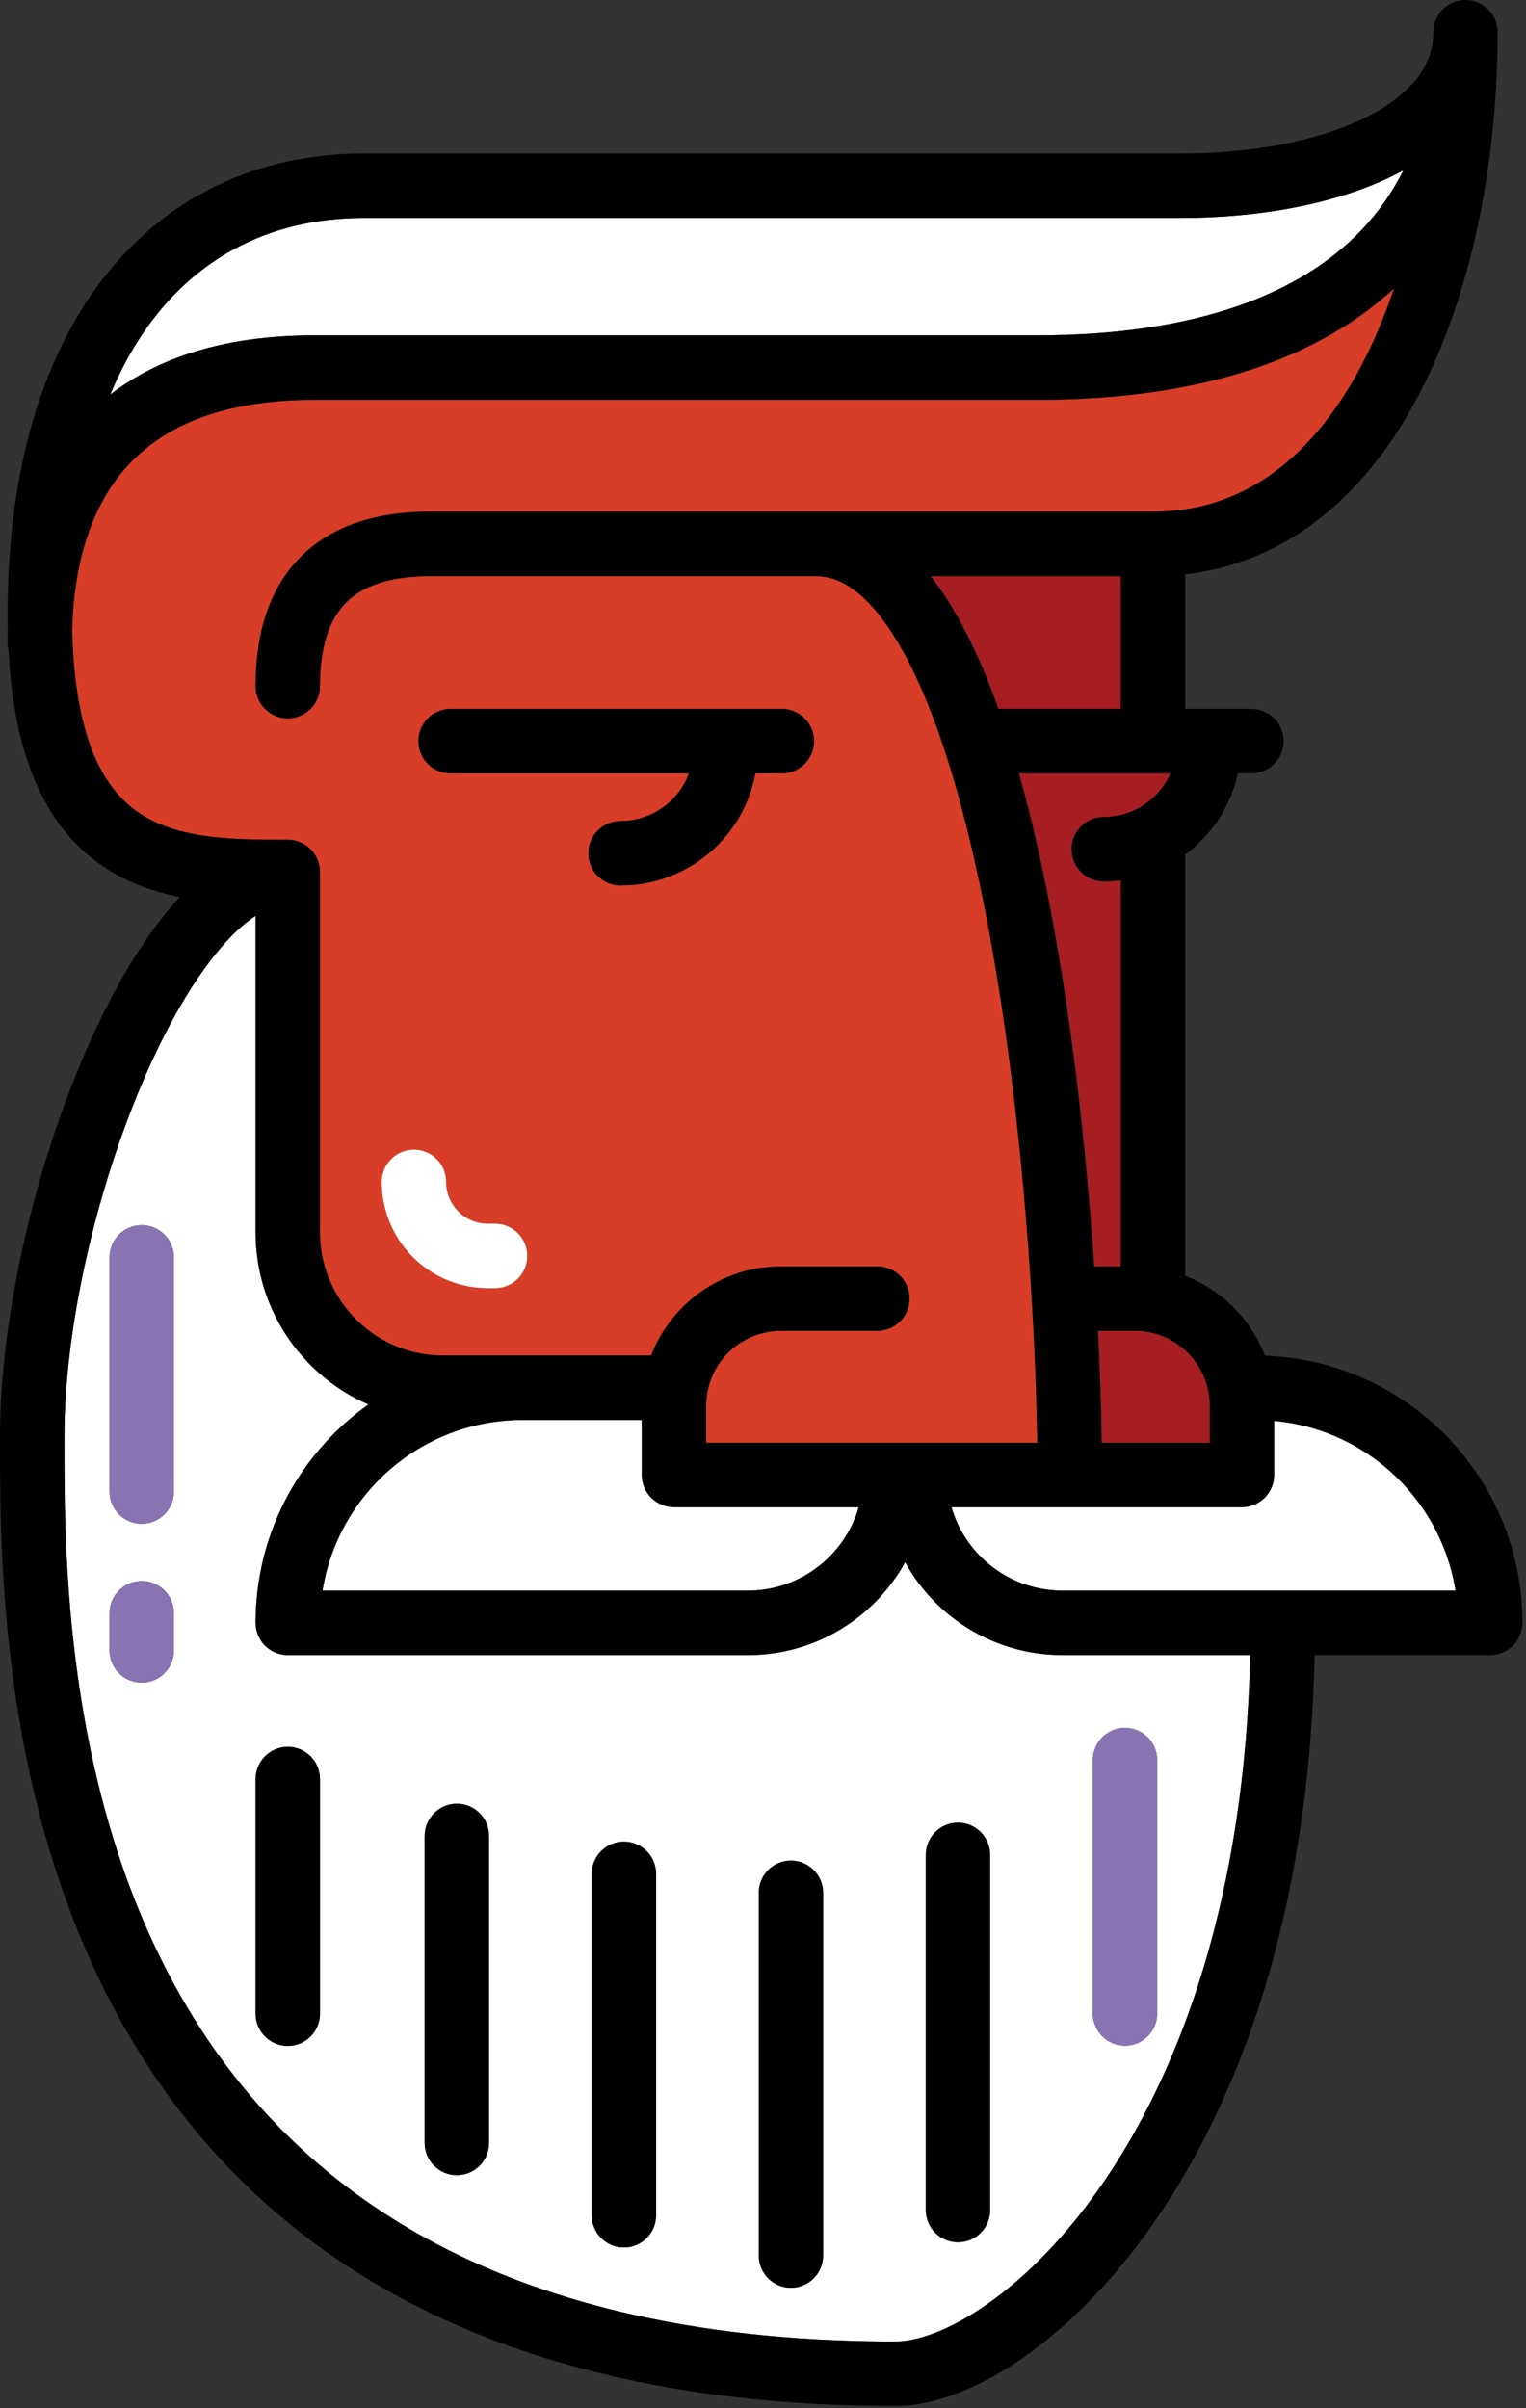
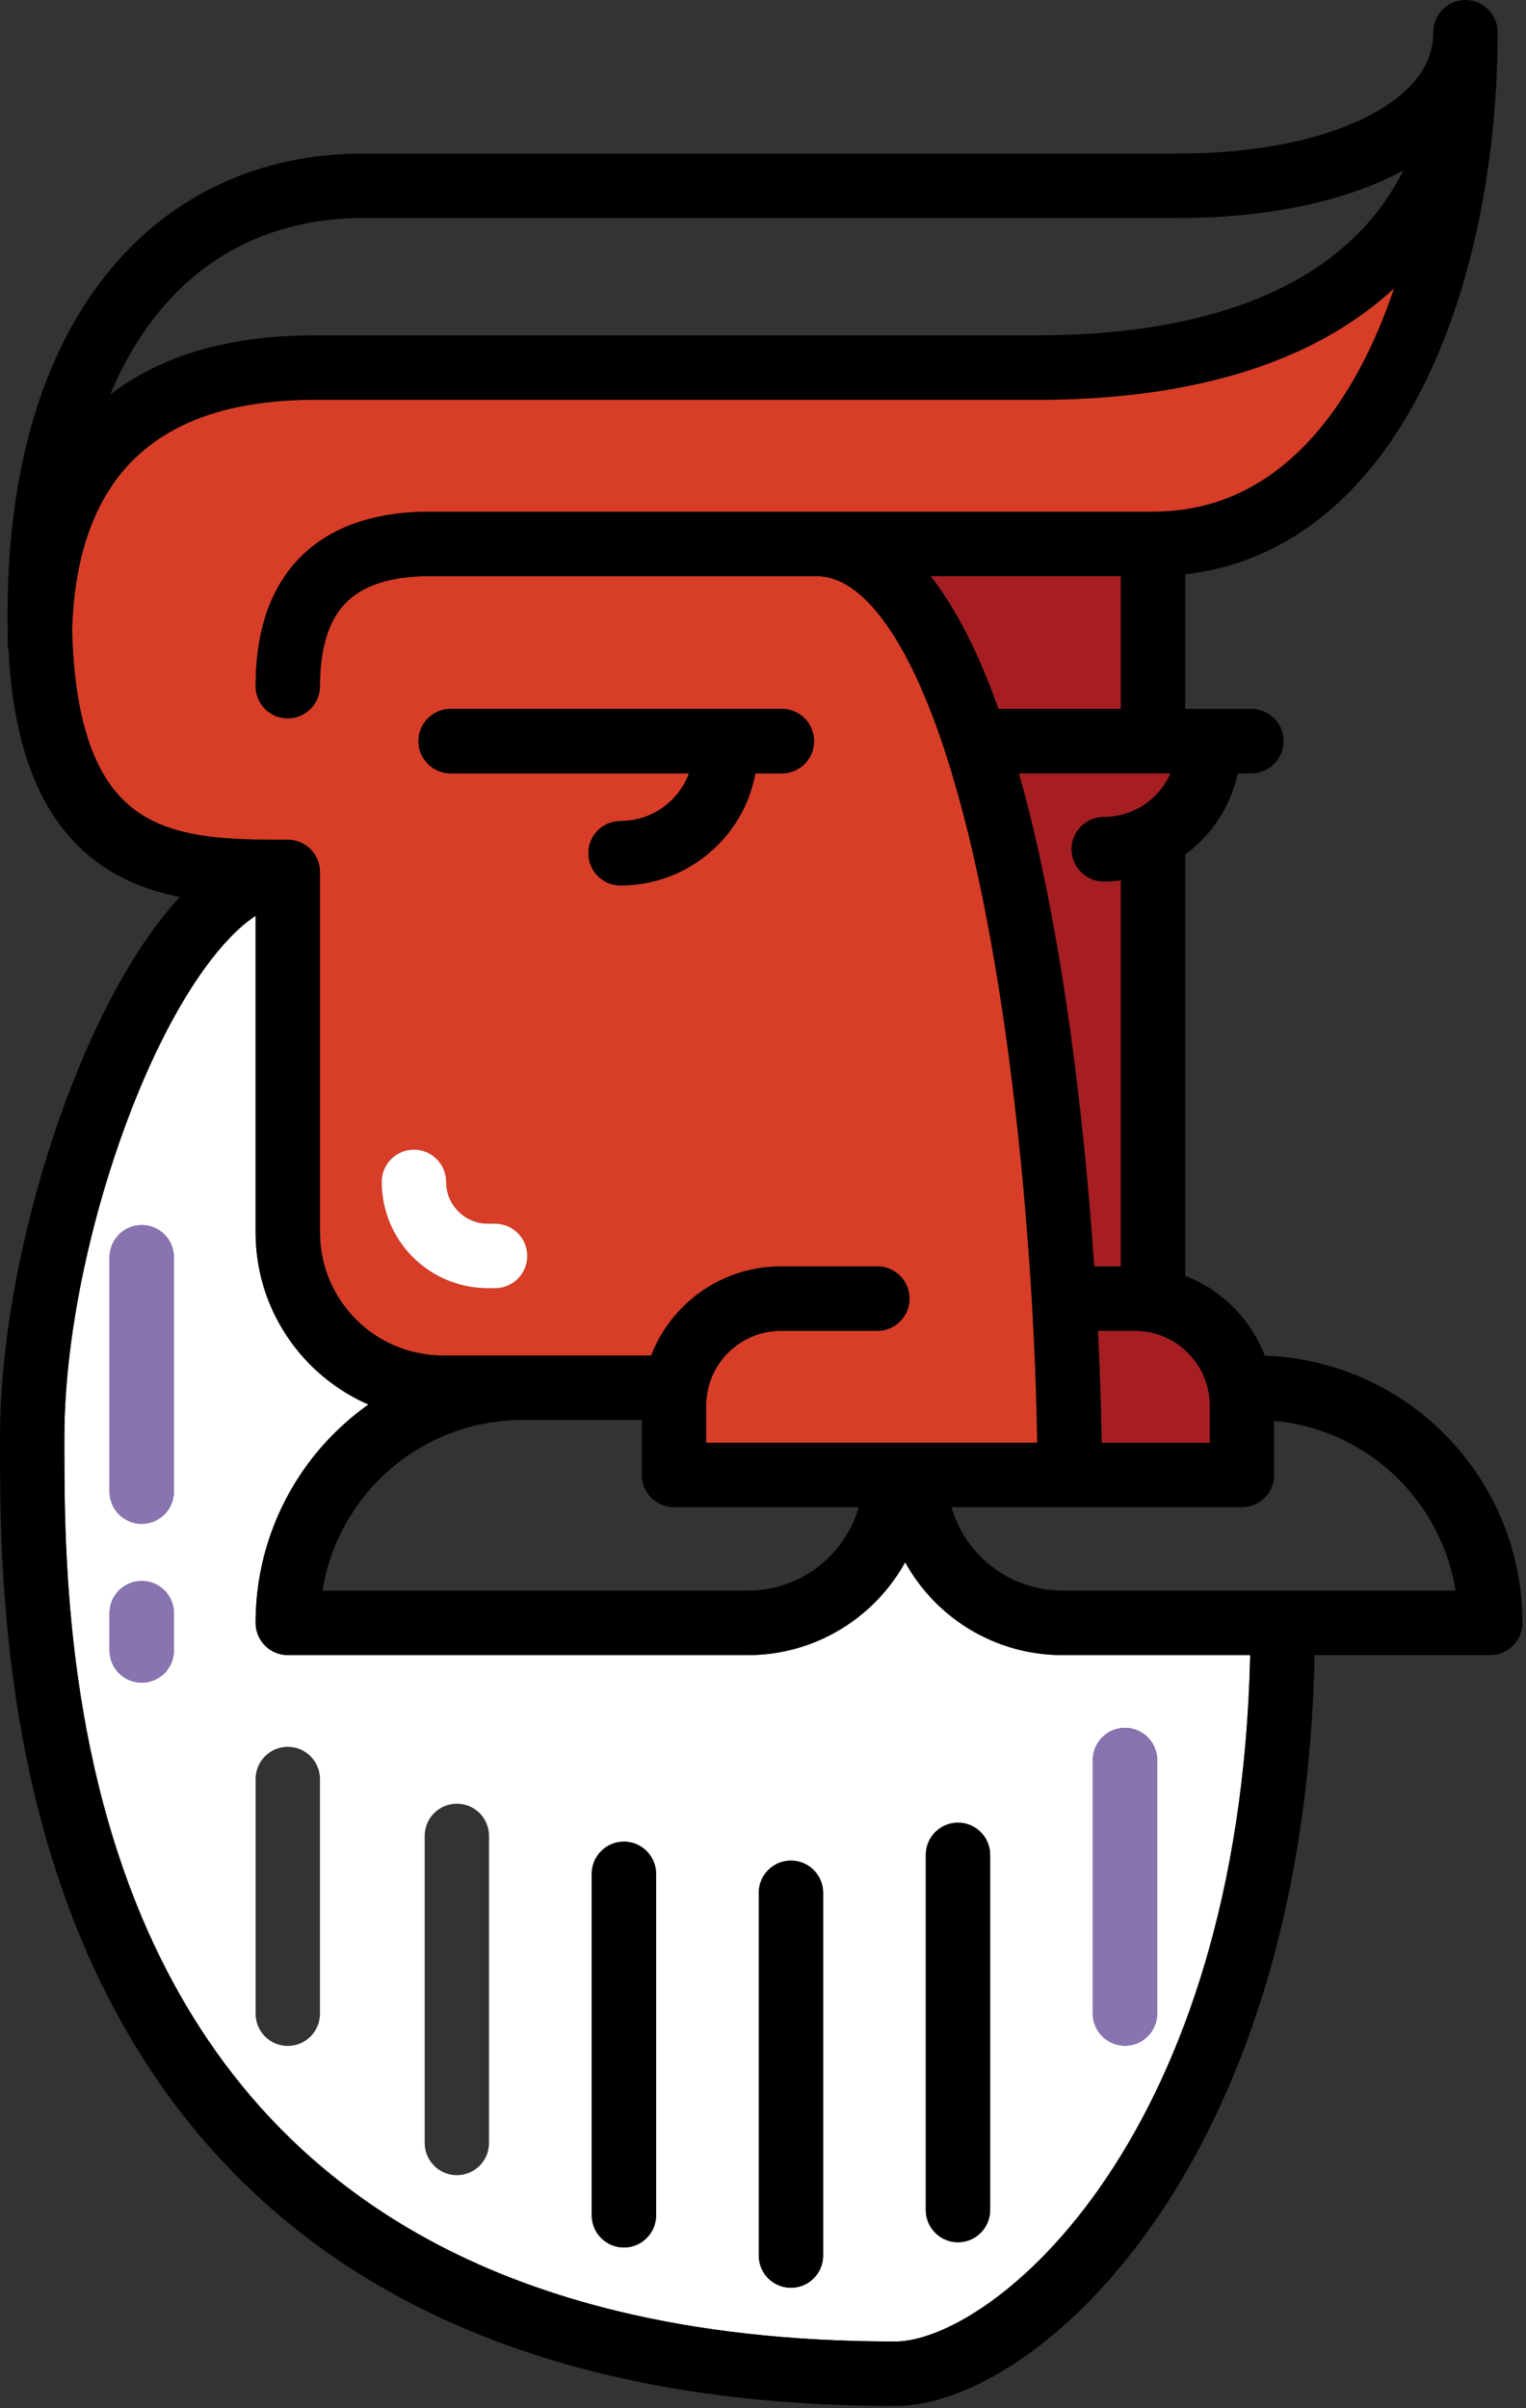
<svg xmlns="http://www.w3.org/2000/svg" width="90" height="142" viewBox="0 0 90 142">
  <rect x="0" y="0" width="90" height="142" fill="#333333" stroke="none" />
  <g fill="none" fill-rule="evenodd">
-     <path fill="#FFFFFF" d="M80.96,10.902 C81.592,10.645 82.193,10.358 82.767,10.045 C82.128,11.324 81.317,12.489 80.321,13.54 C78.51,15.446 76.078,16.993 72.909,18.078 C69.742,19.162 65.843,19.773 61.189,19.773 L18.536,19.773 C15.485,19.773 12.81,20.209 10.498,21.072 C9.007,21.629 7.669,22.367 6.501,23.266 C6.97,22.143 7.499,21.11 8.089,20.175 C9.628,17.733 11.541,15.929 13.77,14.708 C15.999,13.493 18.561,12.856 21.439,12.854 L69.57,12.854 C71.982,12.854 74.302,12.641 76.451,12.216 C78.061,11.899 79.575,11.463 80.96,10.902" />
    <path fill="#D83D27" d="M31.096,74.055 C31.096,73.006 30.247,72.154 29.198,72.154 L28.773,72.154 C28.427,72.154 28.108,72.085 27.815,71.962 C27.375,71.776 26.996,71.461 26.73,71.065 C26.464,70.669 26.312,70.206 26.31,69.687 C26.31,68.639 25.461,67.789 24.412,67.789 C23.364,67.789 22.513,68.639 22.513,69.687 C22.513,70.548 22.69,71.378 23.007,72.129 C23.482,73.256 24.273,74.209 25.272,74.884 C26.27,75.559 27.482,75.955 28.773,75.955 L29.198,75.955 C30.247,75.955 31.096,75.103 31.096,74.055 M48.013,43.7 C48.013,42.649 47.164,41.799 46.114,41.799 L26.576,41.799 C25.526,41.799 24.678,42.649 24.678,43.7 C24.678,44.749 25.526,45.601 26.576,45.601 L40.629,45.601 C40.607,45.659 40.589,45.72 40.565,45.778 C40.239,46.547 39.691,47.209 39.004,47.674 C38.314,48.139 37.496,48.407 36.599,48.41 C35.551,48.41 34.7,49.259 34.7,50.31 C34.7,51.359 35.551,52.211 36.599,52.211 C37.713,52.211 38.783,51.983 39.752,51.572 C41.208,50.955 42.441,49.93 43.314,48.636 C43.921,47.739 44.348,46.706 44.553,45.601 L46.114,45.601 C47.164,45.601 48.013,44.749 48.013,43.7 M82.224,16.995 C81.94,17.836 81.632,18.652 81.297,19.437 C80.605,21.067 79.799,22.566 78.894,23.883 C77.532,25.864 75.948,27.432 74.157,28.503 C73.26,29.04 72.308,29.453 71.288,29.737 C70.267,30.019 69.177,30.171 68,30.171 L25.347,30.171 C24.039,30.171 22.757,30.31 21.537,30.659 C20.622,30.92 19.742,31.305 18.938,31.844 C18.335,32.249 17.777,32.741 17.29,33.315 C16.559,34.178 15.995,35.227 15.626,36.421 C15.255,37.618 15.075,38.959 15.075,40.458 C15.075,41.506 15.923,42.358 16.973,42.358 C18.02,42.358 18.871,41.506 18.871,40.458 C18.871,39.751 18.922,39.129 19.014,38.579 C19.103,38.029 19.235,37.553 19.391,37.144 C19.63,36.529 19.927,36.059 20.274,35.674 C20.532,35.386 20.825,35.142 21.158,34.932 C21.658,34.619 22.259,34.377 22.962,34.214 C23.666,34.053 24.472,33.973 25.347,33.973 L48.124,33.973 C48.591,33.975 49.018,34.064 49.464,34.254 C49.88,34.433 50.311,34.708 50.757,35.095 C51.59,35.818 52.457,36.947 53.267,38.416 C53.98,39.702 54.654,41.24 55.275,42.967 C56.363,45.992 57.287,49.588 58.051,53.441 C59.199,59.222 59.987,65.575 60.483,71.496 C60.907,76.539 61.119,81.269 61.173,85.068 L41.648,85.068 L41.648,82.89 C41.65,82.275 41.773,81.698 41.994,81.17 C42.329,80.381 42.89,79.701 43.595,79.225 C44.303,78.749 45.141,78.473 46.061,78.471 L51.745,78.471 C52.792,78.471 53.643,77.621 53.643,76.57 C53.643,75.522 52.792,74.67 51.745,74.67 L46.061,74.67 C44.933,74.67 43.848,74.9 42.865,75.316 C41.389,75.942 40.141,76.982 39.256,78.292 C38.914,78.798 38.628,79.346 38.405,79.925 L30.819,79.925 L30.817,79.925 L27.022,79.925 L26.129,79.925 C25.122,79.925 24.17,79.721 23.304,79.355 C22.004,78.804 20.892,77.881 20.108,76.72 C19.327,75.557 18.871,74.169 18.871,72.657 L18.871,51.415 C18.871,50.364 18.02,49.514 16.973,49.514 C16.135,49.514 15.3,49.512 14.485,49.485 C13.672,49.456 12.879,49.403 12.124,49.295 C10.994,49.136 9.963,48.864 9.067,48.43 C8.39,48.101 7.787,47.687 7.236,47.135 C6.82,46.717 6.434,46.22 6.079,45.605 C5.547,44.684 5.087,43.494 4.761,41.949 C4.48,40.618 4.299,39.024 4.254,37.137 C4.31,35.185 4.582,33.411 5.072,31.864 C5.483,30.553 6.048,29.402 6.762,28.404 C7.3,27.655 7.926,26.991 8.654,26.408 C9.744,25.531 11.07,24.831 12.701,24.339 C14.331,23.849 16.267,23.574 18.536,23.574 L61.189,23.574 C65.617,23.574 69.514,23.062 72.893,22.069 C75.428,21.327 77.67,20.312 79.609,19.037 C80.556,18.418 81.427,17.735 82.224,16.995" />
    <path fill="#A61E22" d="M71.35,82.89 L71.35,85.068 L64.972,85.068 C64.943,83.08 64.874,80.857 64.755,78.471 L66.937,78.471 C67.551,78.471 68.127,78.594 68.655,78.818 C69.443,79.151 70.119,79.715 70.598,80.421 C71.073,81.128 71.348,81.969 71.35,82.89" />
-     <path fill="#FFFFFF" d="M39.75 88.87L50.646 88.87C50.572 89.127 50.485 89.377 50.382 89.623 49.866 90.844 49 91.889 47.912 92.624 46.822 93.36 45.523 93.787 44.105 93.789L19.023 93.789C19.175 92.826 19.441 91.904 19.809 91.034 20.713 88.89 22.232 87.058 24.139 85.768 26.049 84.478 28.336 83.729 30.817 83.726L37.851 83.726 37.851 86.969C37.851 87.47 38.054 87.959 38.407 88.313 38.763 88.666 39.252 88.87 39.75 88.87M85.844 93.789L62.658 93.789C61.711 93.787 60.82 93.597 60.008 93.253 58.788 92.736 57.743 91.871 57.008 90.779 56.617 90.198 56.316 89.556 56.117 88.87L63.087 88.87 73.249 88.87C73.746 88.87 74.236 88.666 74.591 88.313 74.943 87.959 75.147 87.47 75.147 86.969L75.147 83.778C76.397 83.892 77.59 84.196 78.697 84.666 80.839 85.573 82.666 87.092 83.955 89.002 84.908 90.415 85.565 92.036 85.844 93.789" />
    <path fill="#A61E22" d="M66.102 33.973L66.102 41.799 58.895 41.799 58.888 41.799C58.799 41.551 58.71 41.305 58.618 41.061 58.051 39.55 57.435 38.148 56.754 36.877 56.242 35.925 55.697 35.046 55.103 34.254 55.032 34.158 54.958 34.067 54.884 33.973L66.102 33.973zM60.092 45.601L69.034 45.601C68.706 46.346 68.17 46.985 67.502 47.437 66.812 47.902 65.995 48.17 65.097 48.173 64.047 48.173 63.199 49.022 63.199 50.073 63.199 51.122 64.047 51.974 65.097 51.974 65.437 51.974 65.772 51.95 66.102 51.909L66.102 74.67 64.532 74.67C64.458 73.583 64.373 72.474 64.28 71.347 63.909 66.872 63.375 62.147 62.64 57.56 62.091 54.121 61.43 50.758 60.639 47.634 60.463 46.943 60.282 46.265 60.092 45.601" />
    <path fill="#FFFFFF" d="M10.257,87.948 L10.257,74.137 C10.257,73.089 9.406,72.237 8.359,72.237 C7.309,72.237 6.461,73.089 6.461,74.137 L6.461,87.948 C6.461,88.997 7.309,89.849 8.359,89.849 C9.406,89.849 10.257,88.997 10.257,87.948 M10.257,97.314 L10.257,95.122 C10.257,94.071 9.406,93.221 8.359,93.221 C7.309,93.221 6.461,94.071 6.461,95.122 L6.461,97.314 C6.461,98.365 7.309,99.214 8.359,99.214 C9.406,99.214 10.257,98.365 10.257,97.314 M18.871,118.734 L18.871,104.899 C18.871,103.85 18.02,102.998 16.973,102.998 C15.923,102.998 15.074,103.85 15.074,104.899 L15.074,118.734 C15.074,119.785 15.923,120.635 16.973,120.635 C18.02,120.635 18.871,119.785 18.871,118.734 M28.842,126.355 L28.842,108.253 C28.842,107.204 27.994,106.352 26.944,106.352 C25.897,106.352 25.046,107.204 25.046,108.253 L25.046,126.355 C25.046,127.404 25.897,128.256 26.944,128.256 C27.994,128.256 28.842,127.404 28.842,126.355 M38.695,130.62 L38.695,110.489 C38.695,109.441 37.845,108.589 36.797,108.589 C35.748,108.589 34.899,109.441 34.899,110.489 L34.899,130.62 C34.899,131.669 35.748,132.521 36.797,132.521 C37.845,132.521 38.695,131.669 38.695,130.62 M48.546,132.995 L48.546,111.608 C48.546,110.559 47.696,109.707 46.648,109.707 C45.598,109.707 44.75,110.559 44.75,111.608 L44.75,132.995 C44.75,134.046 45.598,134.896 46.648,134.896 C47.696,134.896 48.546,134.046 48.546,132.995 M58.397,130.311 L58.397,109.371 C58.397,108.322 57.546,107.47 56.499,107.47 C55.452,107.47 54.601,108.322 54.601,109.371 L54.601,130.311 C54.601,131.36 55.452,132.212 56.499,132.212 C57.546,132.212 58.397,131.36 58.397,130.311 M68.248,118.721 L68.248,103.781 C68.248,102.732 67.399,101.88 66.35,101.88 C65.302,101.88 64.452,102.732 64.452,103.781 L64.452,118.721 C64.452,119.772 65.302,120.622 66.35,120.622 C67.399,120.622 68.248,119.772 68.248,118.721 M62.658,97.591 L73.733,97.591 C73.423,111.719 69.697,121.793 65.296,128.359 C63,131.787 60.512,134.256 58.261,135.837 C57.135,136.629 56.07,137.197 55.134,137.557 C54.199,137.917 53.393,138.066 52.814,138.064 C46.632,138.064 41.255,137.429 36.574,136.307 C28.38,134.343 22.326,130.906 17.768,126.7 C14.349,123.542 11.769,119.935 9.815,116.149 C6.883,110.469 5.367,104.376 4.596,98.901 C4.21,96.164 4.011,93.584 3.906,91.287 C3.803,88.99 3.796,86.982 3.796,85.377 L3.796,84.721 C3.796,81.546 4.257,77.908 5.07,74.272 C5.679,71.541 6.485,68.811 7.43,66.264 C8.138,64.354 8.924,62.547 9.757,60.926 C10.385,59.709 11.037,58.596 11.7,57.623 C12.692,56.165 13.714,55.022 14.644,54.307 C14.791,54.193 14.934,54.094 15.074,54 L15.074,72.657 C15.074,74.18 15.383,75.642 15.943,76.966 C16.785,78.956 18.183,80.643 19.948,81.834 C20.506,82.215 21.104,82.543 21.732,82.814 C20.177,83.916 18.831,85.292 17.763,86.875 C16.066,89.388 15.074,92.432 15.074,95.69 C15.074,96.189 15.278,96.678 15.631,97.034 C15.984,97.387 16.472,97.591 16.973,97.591 L44.105,97.591 C45.565,97.591 46.965,97.293 48.234,96.755 C50.141,95.947 51.756,94.603 52.899,92.908 C53.073,92.651 53.234,92.387 53.384,92.114 C54.199,93.584 55.342,94.838 56.727,95.775 C58.417,96.92 60.467,97.591 62.658,97.591" />
    <path fill="#000000" d="M50.646,88.87 L39.75,88.87 C39.251,88.87 38.763,88.666 38.407,88.313 C38.054,87.959 37.851,87.47 37.851,86.969 L37.851,83.726 L30.817,83.726 C28.336,83.729 26.049,84.478 24.139,85.768 C22.232,87.058 20.713,88.89 19.809,91.034 C19.441,91.904 19.175,92.826 19.023,93.789 L44.105,93.789 C45.523,93.787 46.822,93.36 47.912,92.624 C49,91.889 49.866,90.844 50.382,89.623 C50.485,89.377 50.572,89.127 50.646,88.87 L50.646,88.87 Z M66.102,41.799 L66.102,33.973 L54.884,33.973 C54.958,34.067 55.032,34.158 55.103,34.254 C55.697,35.046 56.242,35.925 56.754,36.878 C57.435,38.148 58.051,39.55 58.618,41.061 C58.71,41.305 58.799,41.551 58.888,41.799 L58.895,41.799 L66.102,41.799 Z M69.034,45.601 L60.092,45.601 C60.282,46.265 60.463,46.943 60.64,47.634 C61.43,50.758 62.091,54.121 62.641,57.56 C63.375,62.147 63.909,66.872 64.28,71.347 C64.374,72.474 64.458,73.583 64.532,74.67 L66.102,74.67 L66.102,51.909 C65.771,51.95 65.436,51.974 65.097,51.974 C64.047,51.974 63.199,51.122 63.199,50.073 C63.199,49.022 64.047,48.173 65.097,48.173 C65.995,48.17 66.812,47.902 67.502,47.437 C68.17,46.985 68.706,46.346 69.034,45.601 L69.034,45.601 Z M71.35,85.068 L71.35,82.89 C71.348,81.969 71.073,81.128 70.598,80.421 C70.119,79.715 69.443,79.151 68.655,78.818 C68.127,78.594 67.551,78.471 66.937,78.471 L64.755,78.471 C64.874,80.857 64.943,83.08 64.972,85.068 L71.35,85.068 Z M73.733,97.591 L62.658,97.591 C60.467,97.591 58.417,96.92 56.727,95.775 C55.342,94.838 54.199,93.584 53.384,92.114 C53.234,92.387 53.073,92.651 52.899,92.908 C51.756,94.603 50.141,95.947 48.234,96.755 C46.965,97.293 45.565,97.591 44.105,97.591 L16.973,97.591 C16.472,97.591 15.983,97.387 15.631,97.034 C15.278,96.679 15.075,96.189 15.075,95.69 C15.075,92.432 16.066,89.388 17.763,86.875 C18.831,85.292 20.177,83.916 21.732,82.814 C21.104,82.543 20.506,82.215 19.947,81.834 C18.183,80.643 16.785,78.956 15.943,76.966 C15.383,75.642 15.075,74.18 15.075,72.657 L15.075,54 C14.934,54.094 14.791,54.193 14.644,54.307 C13.714,55.022 12.692,56.165 11.7,57.623 C11.037,58.596 10.385,59.709 9.757,60.926 C8.924,62.547 8.138,64.354 7.43,66.264 C6.485,68.811 5.679,71.541 5.07,74.272 C4.256,77.907 3.797,81.546 3.797,84.721 L3.797,85.377 C3.797,86.982 3.803,88.99 3.906,91.287 C4.011,93.584 4.21,96.164 4.596,98.901 C5.367,104.376 6.883,110.469 9.815,116.149 C11.769,119.935 14.349,123.542 17.768,126.7 C22.326,130.906 28.38,134.343 36.574,136.307 C41.255,137.429 46.632,138.064 52.814,138.064 C53.393,138.066 54.199,137.917 55.135,137.557 C56.07,137.197 57.136,136.629 58.261,135.837 C60.512,134.256 63,131.787 65.296,128.359 C69.698,121.793 73.422,111.719 73.733,97.591 L73.733,97.591 Z M82.767,10.045 C82.193,10.358 81.592,10.644 80.96,10.902 C79.575,11.463 78.061,11.899 76.451,12.216 C74.303,12.641 71.982,12.854 69.57,12.854 L21.439,12.854 C18.561,12.856 15.999,13.493 13.77,14.708 C11.541,15.929 9.628,17.733 8.089,20.175 C7.499,21.11 6.97,22.143 6.501,23.266 C7.669,22.367 9.007,21.629 10.498,21.072 C12.81,20.209 15.485,19.773 18.536,19.773 L61.189,19.773 C65.843,19.773 69.742,19.162 72.909,18.078 C76.078,16.993 78.51,15.446 80.321,13.54 C81.317,12.489 82.128,11.324 82.767,10.045 L82.767,10.045 Z M81.297,19.437 C81.632,18.652 81.94,17.836 82.224,16.995 C81.427,17.735 80.556,18.418 79.609,19.037 C77.67,20.312 75.428,21.327 72.893,22.069 C69.514,23.062 65.617,23.574 61.189,23.574 L18.536,23.574 C16.267,23.574 14.331,23.849 12.701,24.339 C11.07,24.831 9.744,25.531 8.654,26.408 C7.926,26.991 7.3,27.655 6.762,28.404 C6.048,29.402 5.483,30.553 5.072,31.864 C4.582,33.411 4.31,35.185 4.254,37.137 C4.299,39.024 4.48,40.618 4.761,41.949 C5.087,43.494 5.547,44.684 6.079,45.605 C6.434,46.22 6.82,46.717 7.236,47.135 C7.787,47.687 8.39,48.101 9.067,48.43 C9.963,48.864 10.994,49.136 12.124,49.295 C12.879,49.403 13.672,49.456 14.485,49.485 C15.3,49.512 16.135,49.514 16.973,49.514 C18.02,49.514 18.871,50.364 18.871,51.415 L18.871,72.657 C18.871,74.169 19.327,75.557 20.108,76.72 C20.892,77.881 22.004,78.804 23.304,79.355 C24.17,79.721 25.122,79.925 26.129,79.925 L27.022,79.925 L30.817,79.925 L30.819,79.925 L38.405,79.925 C38.628,79.346 38.914,78.798 39.256,78.292 C40.141,76.982 41.389,75.942 42.865,75.316 C43.848,74.9 44.933,74.67 46.061,74.67 L51.745,74.67 C52.792,74.67 53.643,75.522 53.643,76.57 C53.643,77.621 52.792,78.471 51.745,78.471 L46.061,78.471 C45.141,78.473 44.303,78.749 43.595,79.225 C42.89,79.701 42.329,80.381 41.994,81.17 C41.773,81.698 41.65,82.275 41.648,82.89 L41.648,85.068 L61.173,85.068 C61.119,81.269 60.907,76.539 60.483,71.496 C59.987,65.575 59.199,59.222 58.051,53.441 C57.287,49.588 56.363,45.992 55.275,42.967 C54.654,41.24 53.98,39.702 53.267,38.416 C52.457,36.947 51.59,35.818 50.757,35.095 C50.311,34.708 49.88,34.433 49.464,34.254 C49.018,34.064 48.591,33.975 48.124,33.973 L25.347,33.973 C24.472,33.973 23.666,34.053 22.962,34.214 C22.259,34.377 21.658,34.619 21.158,34.932 C20.825,35.142 20.532,35.386 20.274,35.674 C19.927,36.059 19.63,36.529 19.391,37.144 C19.235,37.553 19.103,38.029 19.014,38.579 C18.922,39.129 18.871,39.751 18.871,40.458 C18.871,41.506 18.02,42.358 16.973,42.358 C15.923,42.358 15.075,41.506 15.075,40.458 C15.075,38.959 15.255,37.618 15.626,36.421 C15.995,35.227 16.559,34.178 17.29,33.315 C17.777,32.741 18.335,32.249 18.938,31.844 C19.742,31.305 20.622,30.92 21.537,30.659 C22.757,30.31 24.039,30.171 25.347,30.171 L68,30.171 C69.177,30.171 70.267,30.019 71.288,29.737 C72.308,29.453 73.26,29.04 74.157,28.503 C75.948,27.432 77.532,25.864 78.894,23.883 C79.799,22.566 80.605,21.067 81.297,19.437 L81.297,19.437 Z M62.658,93.789 L85.844,93.789 C85.565,92.036 84.908,90.415 83.954,89.002 C82.666,87.092 80.839,85.573 78.697,84.666 C77.59,84.196 76.397,83.892 75.147,83.778 L75.147,86.969 C75.147,87.47 74.944,87.959 74.591,88.313 C74.236,88.666 73.746,88.87 73.248,88.87 L63.087,88.87 L56.117,88.87 C56.316,89.556 56.617,90.198 57.008,90.779 C57.743,91.871 58.788,92.736 60.008,93.253 C60.82,93.597 61.712,93.787 62.658,93.789 L62.658,93.789 Z M89.79,95.69 C89.79,96.189 89.589,96.679 89.234,97.034 C88.881,97.387 88.392,97.591 87.892,97.591 L77.532,97.591 C77.333,107.088 75.651,114.955 73.186,121.288 C70.557,128.039 67.045,133.044 63.489,136.434 C61.113,138.693 58.726,140.242 56.497,141.103 C55.221,141.593 53.993,141.863 52.814,141.866 C43.305,141.866 35.455,140.423 28.983,137.939 C22.513,135.459 17.435,131.93 13.504,127.838 C10.882,125.112 8.77,122.14 7.071,119.068 C4.804,114.973 3.269,110.704 2.226,106.581 C0.838,101.082 0.317,95.835 0.121,91.573 C0.007,89.138 8.93300248e-05,87.02 8.93300248e-05,85.377 L8.93300248e-05,84.721 C0.002,80.913 0.583,76.709 1.57,72.554 C2.559,68.399 3.955,64.3 5.623,60.731 C6.738,58.352 7.973,56.205 9.322,54.425 C9.737,53.877 10.163,53.365 10.603,52.891 C9.581,52.688 8.558,52.386 7.564,51.923 C6.521,51.438 5.514,50.773 4.618,49.89 C3.424,48.714 2.443,47.166 1.749,45.237 C1.351,44.132 1.041,42.9 0.824,41.524 C0.668,40.536 0.558,39.472 0.5,38.324 C0.467,38.183 0.447,38.038 0.447,37.886 C0.447,37.624 0.451,37.365 0.458,37.108 C0.451,36.813 0.447,36.513 0.447,36.209 C0.447,31.448 1.09,27.239 2.311,23.619 C3.533,20.001 5.34,16.966 7.658,14.62 C9.201,13.055 10.968,11.801 12.908,10.886 C15.494,9.665 18.38,9.052 21.439,9.052 L69.57,9.052 C72.08,9.052 74.459,8.795 76.538,8.312 C78.617,7.829 80.392,7.118 81.703,6.266 C82.579,5.7 83.245,5.078 83.7,4.439 C83.961,4.072 84.156,3.701 84.292,3.316 C84.448,2.874 84.529,2.413 84.531,1.901 C84.531,1.836 84.533,1.773 84.54,1.711 C84.578,1.335 84.725,0.991 84.948,0.711 C84.953,0.704 84.957,0.7 84.962,0.693 C84.988,0.662 85.015,0.633 85.044,0.602 C85.058,0.586 85.071,0.57 85.087,0.557 C85.1,0.541 85.116,0.528 85.132,0.514 C85.163,0.485 85.192,0.458 85.223,0.432 C85.23,0.427 85.234,0.422 85.241,0.418 C85.52,0.195 85.864,0.047 86.239,0.009 C86.302,0.002 86.364,-1.13686838e-13 86.429,-1.13686838e-13 C86.492,-1.13686838e-13 86.554,0.002 86.616,0.009 C86.996,0.047 87.342,0.195 87.621,0.422 C87.626,0.425 87.628,0.427 87.633,0.432 C87.673,0.463 87.711,0.499 87.747,0.534 C87.756,0.541 87.762,0.548 87.771,0.557 C87.778,0.564 87.785,0.572 87.791,0.579 C87.827,0.617 87.863,0.655 87.896,0.693 C87.899,0.698 87.901,0.7 87.903,0.704 C88.131,0.984 88.28,1.333 88.316,1.713 C88.323,1.776 88.327,1.838 88.327,1.901 C88.325,6.199 87.843,10.597 86.831,14.723 C85.817,18.847 84.279,22.704 82.11,25.909 C80.663,28.042 78.928,29.887 76.871,31.278 C75.696,32.072 74.418,32.716 73.045,33.172 C72.045,33.508 70.993,33.74 69.899,33.865 L69.899,41.799 L73.807,41.799 C74.854,41.799 75.705,42.649 75.705,43.7 C75.705,44.749 74.854,45.601 73.807,45.601 L73.007,45.601 C72.784,46.616 72.375,47.567 71.812,48.399 C71.292,49.168 70.645,49.841 69.899,50.391 L69.899,75.224 C70.477,75.448 71.024,75.734 71.529,76.074 C72.837,76.962 73.876,78.212 74.499,79.69 C74.535,79.77 74.564,79.853 74.597,79.936 C77.644,80.039 80.482,81.014 82.851,82.619 C85.361,84.317 87.356,86.721 88.553,89.552 C89.35,91.439 89.79,93.519 89.79,95.69 L89.79,95.69 Z" />
    <path fill="#8974B2" d="M68.248,103.781 L68.248,118.721 C68.248,119.772 67.399,120.622 66.35,120.622 C65.303,120.622 64.452,119.772 64.452,118.721 L64.452,103.781 C64.452,102.732 65.303,101.88 66.35,101.88 C67.399,101.88 68.248,102.732 68.248,103.781" />
    <path fill="#000000" d="M58.397 109.371L58.397 130.311C58.397 131.36 57.546 132.212 56.499 132.212 55.452 132.212 54.601 131.36 54.601 130.311L54.601 109.371C54.601 108.323 55.452 107.47 56.499 107.47 57.546 107.47 58.397 108.323 58.397 109.371M48.546 111.607L48.546 132.995C48.546 134.046 47.696 134.896 46.648 134.896 45.599 134.896 44.75 134.046 44.75 132.995L44.75 111.607C44.75 110.559 45.599 109.707 46.648 109.707 47.696 109.707 48.546 110.559 48.546 111.607M46.114 41.799C47.164 41.799 48.013 42.649 48.013 43.7 48.013 44.749 47.164 45.601 46.114 45.601L44.553 45.601C44.348 46.706 43.921 47.739 43.314 48.636 42.441 49.93 41.208 50.954 39.752 51.572 38.783 51.983 37.713 52.211 36.599 52.211 35.551 52.211 34.7 51.359 34.7 50.311 34.7 49.259 35.551 48.41 36.599 48.41 37.496 48.407 38.314 48.139 39.004 47.674 39.691 47.209 40.239 46.547 40.565 45.778 40.589 45.719 40.607 45.659 40.629 45.601L26.576 45.601C25.526 45.601 24.678 44.749 24.678 43.7 24.678 42.649 25.526 41.799 26.576 41.799L46.114 41.799zM38.695 110.489L38.695 130.62C38.695 131.669 37.845 132.521 36.797 132.521 35.748 132.521 34.899 131.669 34.899 130.62L34.899 110.489C34.899 109.441 35.748 108.589 36.797 108.589 37.845 108.589 38.695 109.441 38.695 110.489" />
    <path fill="#FFFFFF" d="M29.198,72.154 C30.247,72.154 31.096,73.006 31.096,74.055 C31.096,75.103 30.247,75.955 29.198,75.955 L28.773,75.955 C27.482,75.955 26.27,75.559 25.272,74.884 C24.273,74.209 23.482,73.256 23.007,72.129 C22.69,71.378 22.513,70.548 22.513,69.687 C22.513,68.639 23.364,67.789 24.412,67.789 C25.461,67.789 26.31,68.639 26.31,69.687 C26.312,70.206 26.464,70.669 26.73,71.065 C26.996,71.461 27.375,71.776 27.815,71.962 C28.108,72.085 28.427,72.154 28.773,72.154 L29.198,72.154 Z" />
-     <path fill="#000000" d="M28.842 108.253L28.842 126.355C28.842 127.404 27.994 128.256 26.944 128.256 25.897 128.256 25.046 127.404 25.046 126.355L25.046 108.253C25.046 107.205 25.897 106.352 26.944 106.352 27.994 106.352 28.842 107.205 28.842 108.253M18.871 104.899L18.871 118.734C18.871 119.785 18.02 120.635 16.973 120.635 15.923 120.635 15.074 119.785 15.074 118.734L15.074 104.899C15.074 103.85 15.923 102.998 16.973 102.998 18.02 102.998 18.871 103.85 18.871 104.899" />
    <path fill="#8974B2" d="M10.257 95.122L10.257 97.314C10.257 98.365 9.406 99.214 8.359 99.214 7.309 99.214 6.461 98.365 6.461 97.314L6.461 95.122C6.461 94.071 7.309 93.221 8.359 93.221 9.406 93.221 10.257 94.071 10.257 95.122M10.257 74.137L10.257 87.948C10.257 88.997 9.406 89.849 8.359 89.849 7.309 89.849 6.461 88.997 6.461 87.948L6.461 74.137C6.461 73.089 7.309 72.237 8.359 72.237 9.406 72.237 10.257 73.089 10.257 74.137" />
  </g>
</svg>